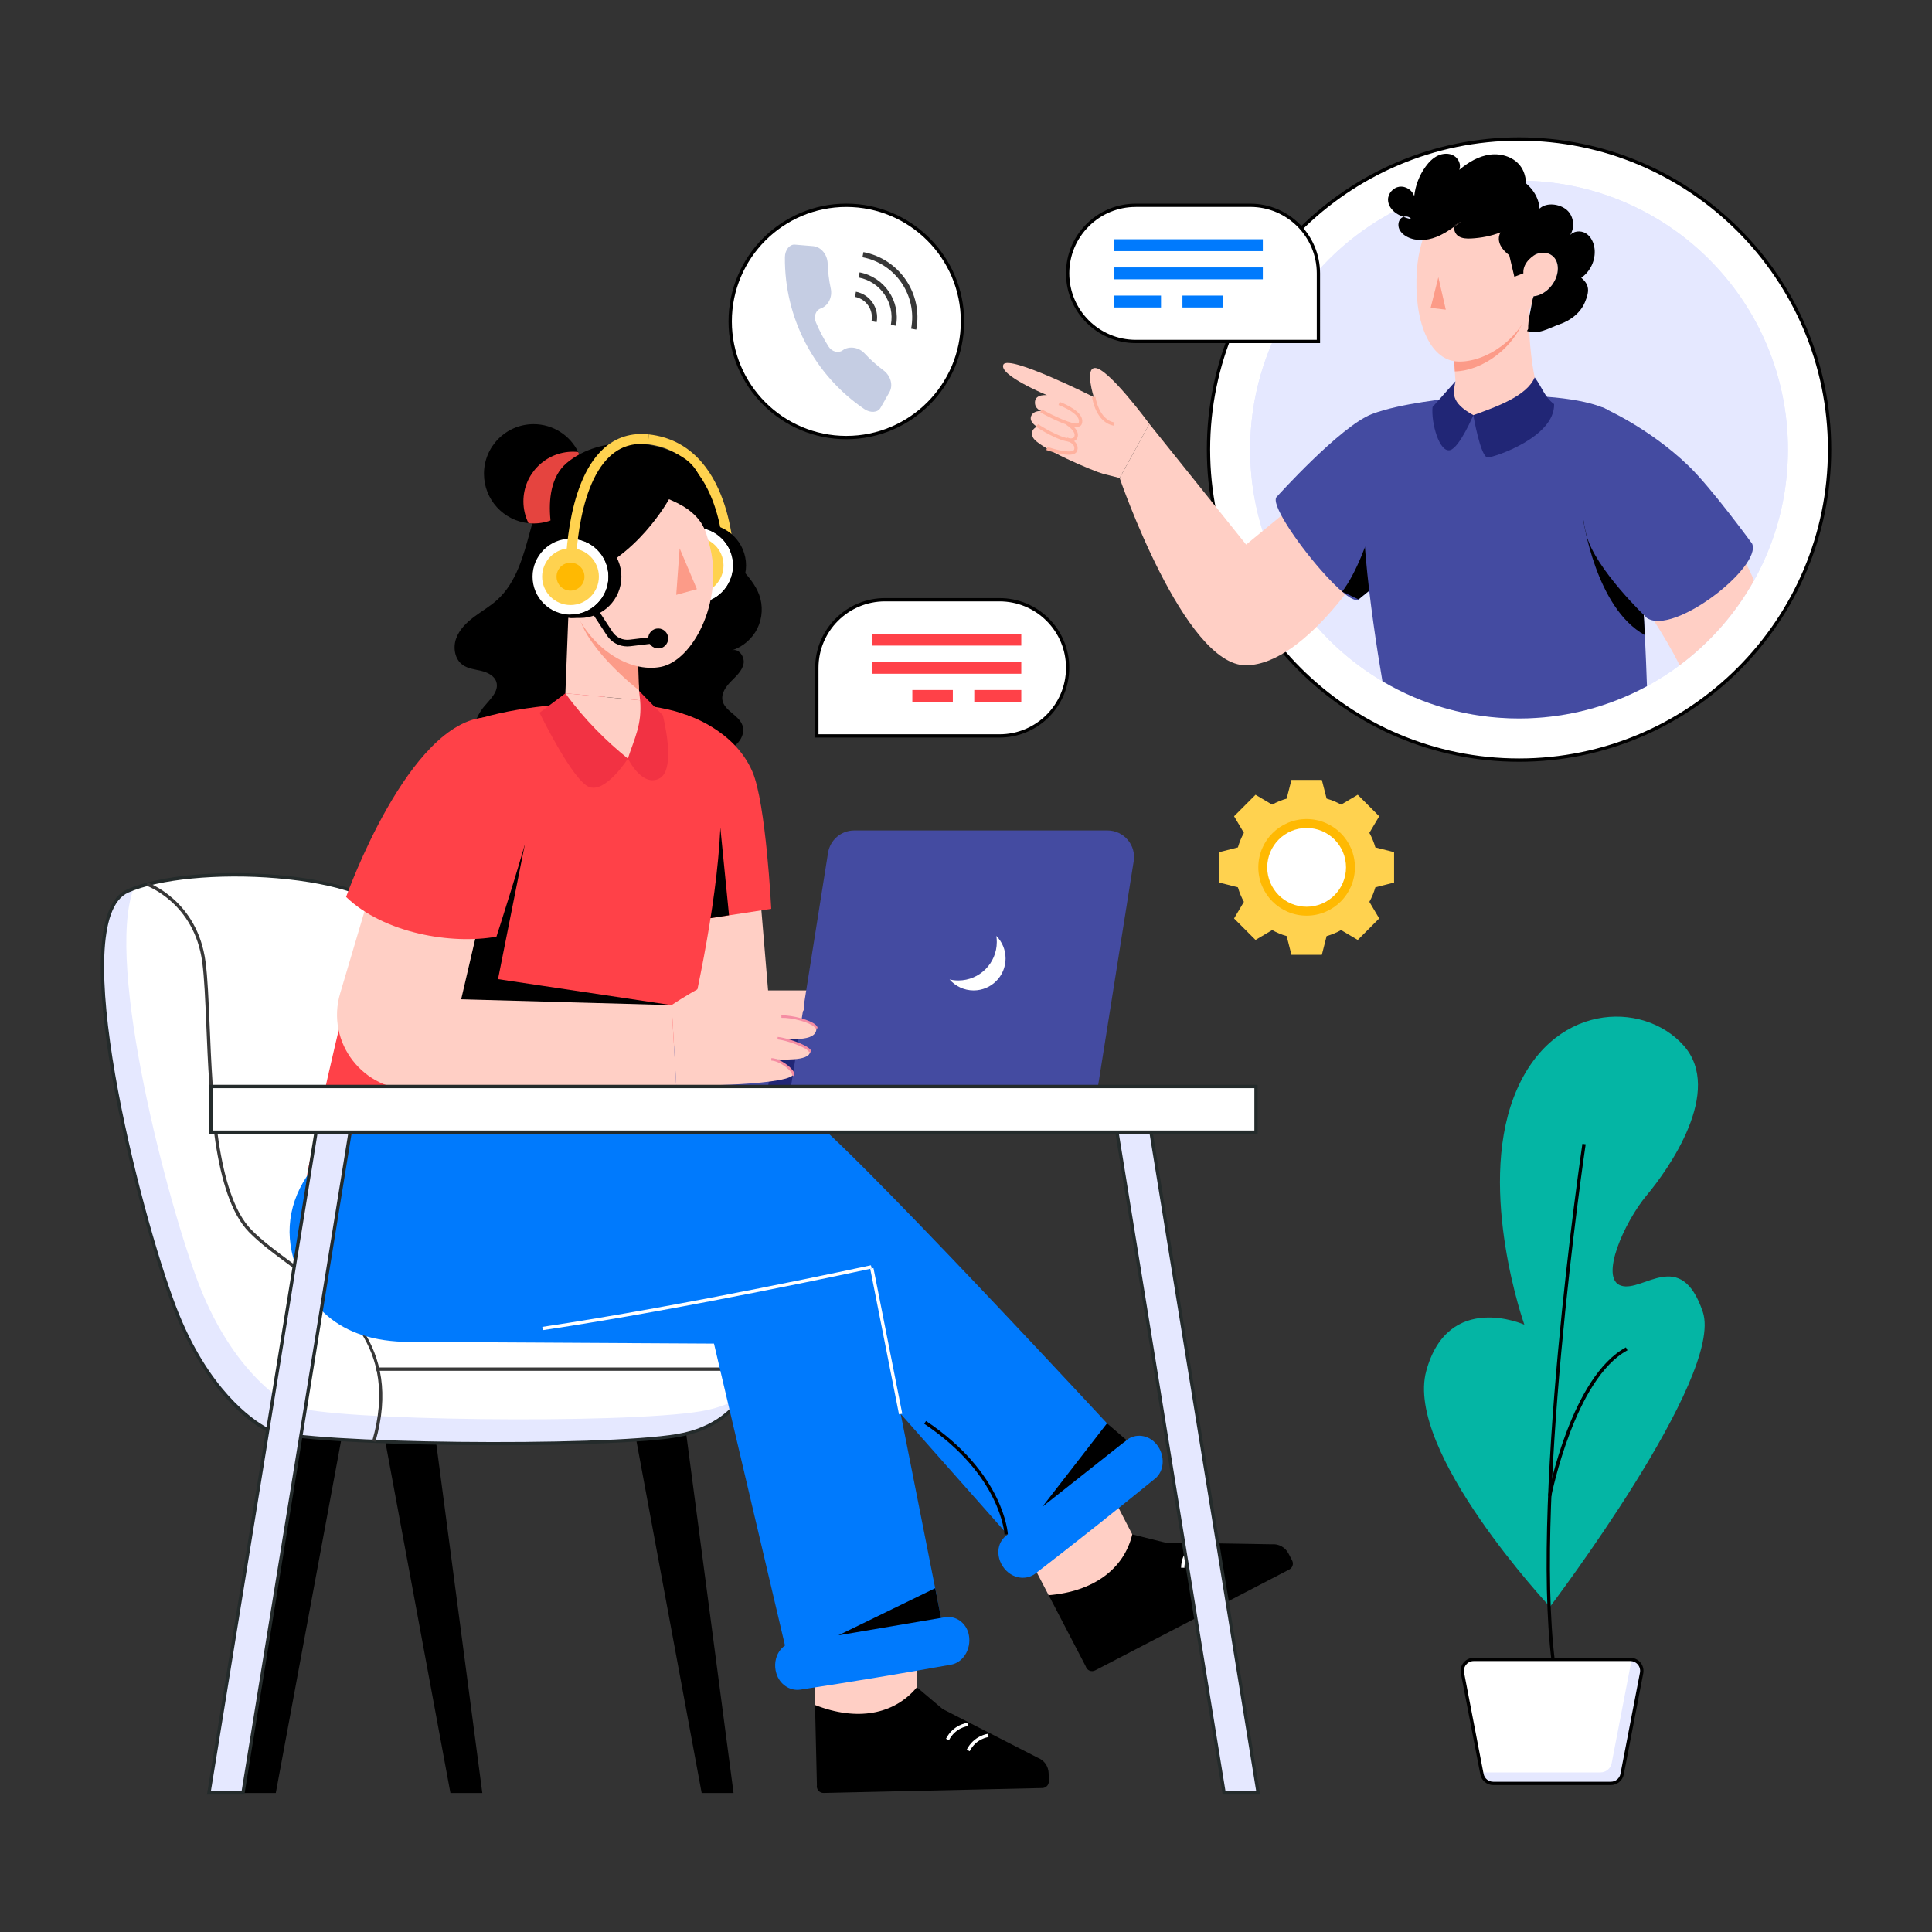
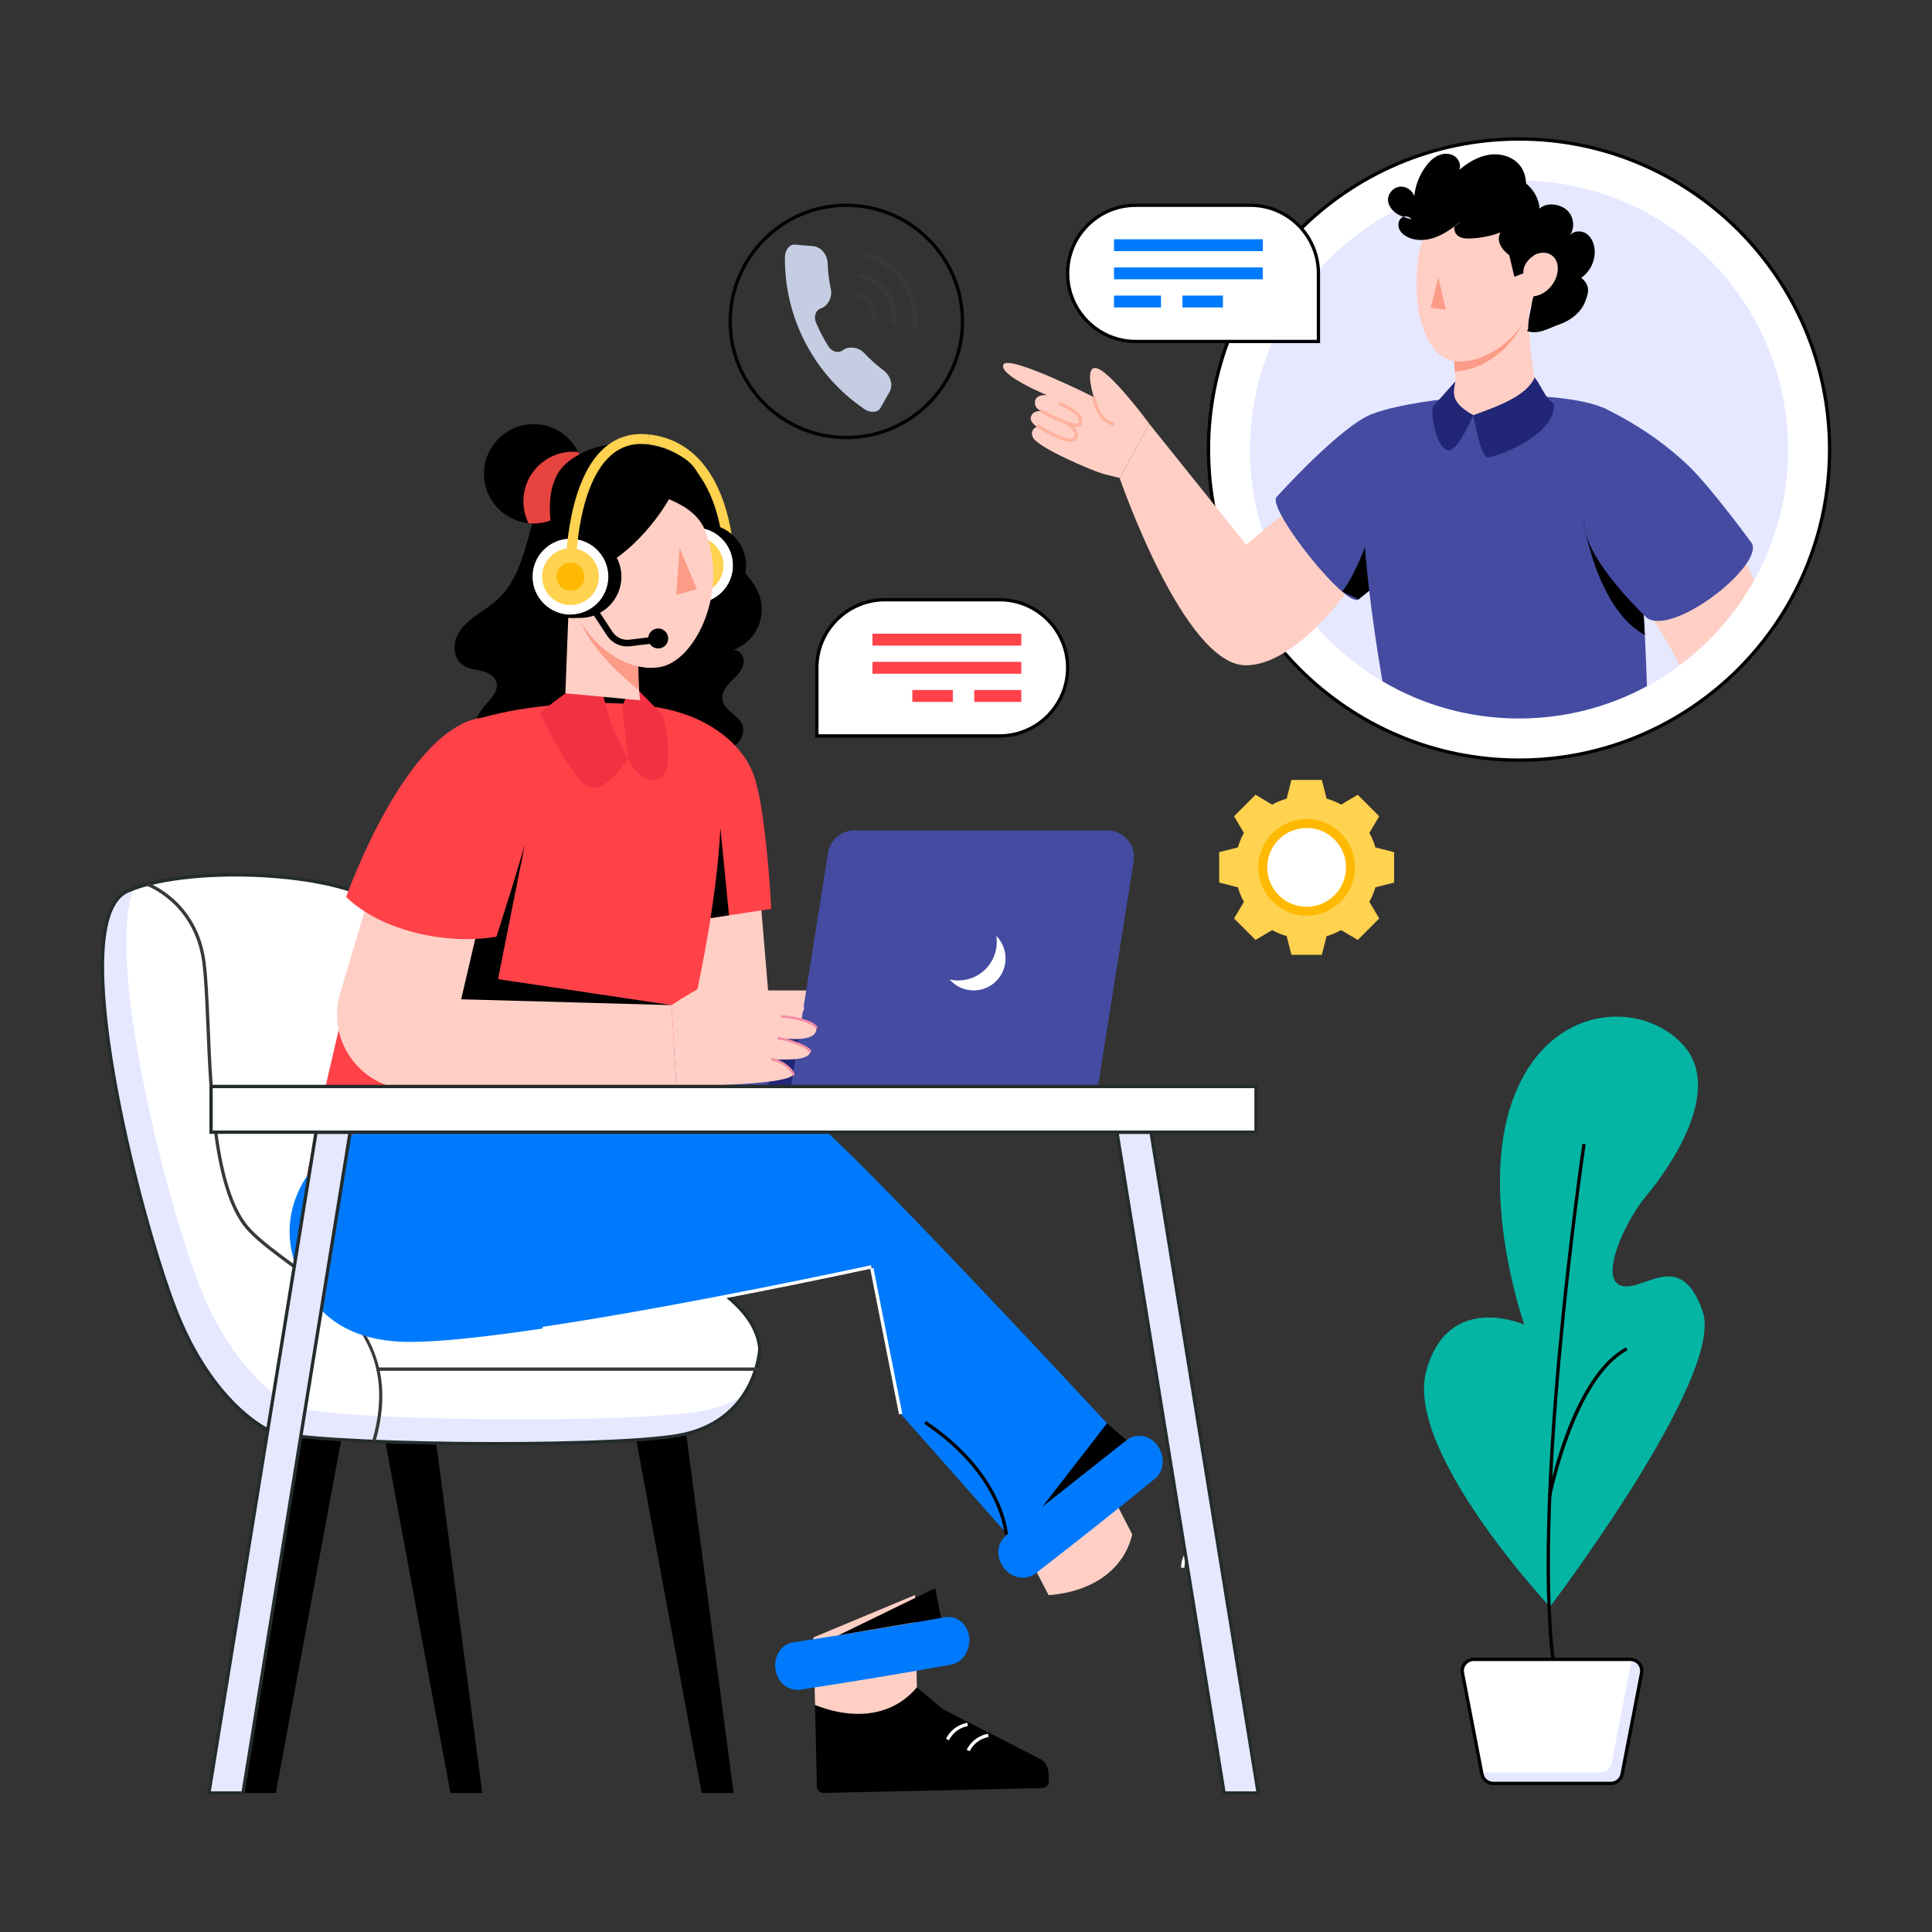
<svg xmlns="http://www.w3.org/2000/svg" version="1.1" id="Layer_1" x="0px" y="0px" viewBox="0 0 512 512" style="enable-background:new 0 0 512 512;" xml:space="preserve">
  <rect x="0" y="0" width="512" height="512" fill="#333333" stroke="none" />
  <style type="text/css">
	.st0{fill:#FFD24F;}
	.st1{fill:#242B2B;}
	.st2{opacity:0.15;}
	.st3{fill:#FFFFFF;}
	.st4{fill:#FF4148;}
	.st5{fill:#FFCFC5;}
	.st6{fill:#444BA1;}
	.st7{fill:#014EB1;}
	.st8{fill:#007AFD;}
	.st9{fill:#F58DA3;}
	.st10{fill:#FC9B88;}
	.st11{fill:#F23243;}
	.st12{fill:#0068B5;}
	.st13{fill:#E5E8FF;}
	.st14{fill:#04B5A4;}
	.st15{fill:#00887D;}
	.st16{fill:#161C1C;}
	.st17{fill:#FAC8D7;}
	.st18{fill:#FFEEE3;}
	.st19{fill:#FFB29F;}
	.st20{fill:#C5CDE3;}
	.st21{fill:#F2F5F7;}
	.st22{fill:#FFB902;}
	.st23{fill:none;}
	.st24{fill:#00C472;}
	.st25{fill:#FEE9D2;}
	.st26{fill:#FF6B6A;}
	.st27{fill:#D0E1EA;}
	.st28{fill:#181919;}
	.st29{fill:#212676;}
	.st30{fill:#E5443F;}
	.st31{fill:#FFDAC7;}
	.st32{opacity:0.1;}
	.st33{fill:#F5F6FC;}
	.st34{fill:#535556;}
	.st35{opacity:0.05;}
	.st36{fill:#FFB800;}
	.st37{fill:#FD7D09;}
	.st38{fill:none;stroke:#FFB29F;stroke-width:0.75;stroke-miterlimit:10;}
	.st39{opacity:0.6;}
	.st40{fill:#383838;}
	.st41{opacity:0.3;}
	.st42{fill:#232323;}
	.st43{fill:#2753E5;}
	.st44{fill:none;stroke:#FFFFFF;stroke-miterlimit:10;}
	.st45{fill:#00448E;}
	.st46{opacity:0.8;}
	.st47{opacity:0.2;}
	.st48{opacity:0.4;}
</style>
  <g>
    <g>
      <g>
        <g>
          <g>
            <g>
              <g>
                <g>
                  <g>
                    <polygon class="st5" points="266.49,281.92 183.25,284.96 177.07,234.77 201.35,236.18 203.55,262.47 264.47,262.47                     " />
                  </g>
                  <g>
                    <g>
                      <path d="M200.73,166.51c-1.35,2.75-3.85,4.91-6.76,5.84c1.81-0.62,3.47,1.73,3.07,3.61c-0.4,1.87-1.96,3.23-3.3,4.6            c-1.35,1.36-2.63,3.15-2.28,5.03c0.54,2.81,4.31,3.89,5.28,6.59c0.77,2.12-0.55,4.54-2.45,5.76            c-1.9,1.21-4.22,1.51-6.46,1.76c-5.35,0.6-10.87,1.11-16.03-0.41c-6.77-1.99-12.27-7.46-14.92-14            c-2.64-6.54-2.56-14.03-0.41-20.75c1.49-4.69,3.94-9.02,5.43-13.71c1.49-4.69,1.94-10.06-0.49-14.33            c-1.37-2.42-3.67-4.68-3.34-7.44c0.26-2.17,2.11-3.76,3.93-4.96c4.27-2.83,9.35-4.11,14.4-4.94l2.49,0.91            c6.01,2.8,10.05,8.7,11.33,15.2c0.58,2.9,0.54,5.93,1.61,8.69c1.99,5.17,7.43,8.43,9.35,13.63            C202.24,160.46,202.07,163.76,200.73,166.51z" />
                    </g>
                    <g>
                      <path d="M149.99,123.01c-5.45,4.11-7.7,11.12-9.49,17.71c-1.79,6.59-3.66,13.62-8.7,18.22c-1.88,1.72-4.11,2.99-6.15,4.52            c-2.04,1.53-3.95,3.4-4.79,5.81c-0.84,2.4-0.34,5.42,1.72,6.92c1.41,1.02,3.24,1.19,4.93,1.59            c1.69,0.4,3.51,1.28,4.03,2.94c0.76,2.44-1.62,4.57-3.26,6.53c-2.39,2.85-3.52,6.82-2.59,10.41c0.94,3.6,4.1,6.62,7.79,7            c3.7,0.38,7.59-2.18,8.33-5.82c0.29-1.41,0.16-2.97,0.95-4.17c1.42-2.16,4.82-1.73,6.92-0.22c2.1,1.51,3.6,3.78,5.85,5.04            c2.4,1.34,5.51,1.31,7.88-0.08c2.37-1.39,3.92-4.09,3.92-6.84c0-2.07-0.81-4.05-1.15-6.09c-0.34-2.04-0.09-4.43,1.53-5.72            c1.84-1.46,4.72-0.94,6.55-2.43c1.66-1.34,1.82-3.86,1.21-5.91c-0.61-2.04-1.82-3.86-2.49-5.89            c-1.38-4.19-0.28-8.82,1.59-12.82s4.49-7.6,6.39-11.59c1.89-3.98,3.04-8.6,1.72-12.81c-1.69-5.41-7.16-8.95-12.73-10            C164.39,118.27,155.58,122.03,149.99,123.01" />
                    </g>
                    <g>
                      <g>
                        <polygon points="73.09,475.16 91.55,375.55 77.77,375.55 64.64,475.16            " />
                      </g>
                      <g>
                        <polygon points="194.4,475.16 181.27,375.55 167.49,375.55 185.95,475.16            " />
                      </g>
                      <g>
                        <polygon points="127.82,475.16 114.69,375.55 100.91,375.55 119.37,475.16            " />
                      </g>
                      <g>
                        <g>
                          <path class="st3" d="M201.35,357.44c0,0-0.71,19.44-21.82,23.01c-20.76,3.5-98.85,2.51-107.73-1.24              c0.4,0.62-15.35-6.2-25.5-32.66c-9.22-24.03-29.63-102.83-12.48-110.42c17.42-7.71,64.66-4.87,69.94,7.01              s13.29,74.47,13.29,74.47S199.21,330.15,201.35,357.44z" />
                        </g>
                        <g>
                          <path class="st13" d="M197.19,369.59c-3.08,4.69-8.42,9.31-17.66,10.86c-20.76,3.5-98.85,2.5-107.73-1.24              c0.4,0.62-15.35-6.21-25.49-32.66c-9.22-24.03-29.63-102.83-12.49-110.43c0.51-0.22,1.04-0.44,1.58-0.65              c-7.58,20.35,9.11,83.54,17.2,104.62c10.15,26.45,25.89,33.28,25.49,32.66c8.88,3.74,86.97,4.73,107.73,1.24              C190.57,373.2,194.29,371.59,197.19,369.59z" />
                        </g>
                        <g>
                          <path class="st1" d="M131.87,383.01c-26.59,0-54.45-1.2-60.05-3.32l-0.1,0c-1.62-0.14-16.21-7.92-25.82-32.97              C37,323.54,15.79,243.63,33.64,235.73c17.91-7.92,65.21-4.72,70.52,7.23c5.11,11.48,12.58,68.84,13.28,74.26              c6.46,1.01,82.25,13.45,84.35,40.18l0,0.02l0,0.03c-0.01,0.2-0.97,19.84-22.19,23.42              C170.96,382.34,151.77,383.01,131.87,383.01z M70.68,378.27l1.29,0.54c8.88,3.75,87.24,4.63,107.49,1.21              c20.18-3.41,21.41-21.8,21.46-22.57c-2.15-26.62-83.11-39.28-83.93-39.4l-0.33-0.05l-0.04-0.33              c-0.08-0.63-8.05-62.66-13.25-74.34c-2.3-5.17-13.82-9.22-30.06-10.59c-15.44-1.3-31.24,0.23-39.31,3.8              c-16.52,7.31,2.98,84.49,12.71,109.86C55.11,368.29,67.01,376.26,70.68,378.27z" />
                        </g>
                        <g>
                          <path class="st40" d="M99.49,382.1l-0.84-0.24c7.23-25.05-8.24-36.48-21.89-46.56c-4.05-2.99-7.87-5.81-10.79-8.8              c-9.42-9.65-10.5-35.68-11.29-54.68c-0.28-6.79-0.53-12.65-1.08-16.82c-2.08-15.69-14.63-20.22-14.76-20.27l0.29-0.83              c0.13,0.05,13.19,4.74,15.34,20.98c0.56,4.21,0.8,10.09,1.09,16.89c0.78,18.86,1.86,44.7,11.04,54.11              c2.87,2.94,6.67,5.74,10.68,8.71C90.47,344.33,106.88,356.46,99.49,382.1z" />
                        </g>
                        <g>
                          <rect x="99.76" y="362.4" class="st40" width="101.25" height="0.88" />
                        </g>
                      </g>
                      <g>
                        <path class="st4" d="M204.39,240.86l-11.19,1.71l-10.59,1.62l-9.81,1.5l2.54-43.34l6.29-12.98             c0,0,12.86,3.73,17.77,15.13C202.99,212.81,204.39,240.86,204.39,240.86z" />
                      </g>
                      <g>
                        <polygon points="193.2,242.56 182.62,244.19 190.91,219.48            " />
                      </g>
                      <g>
                        <g>
                          <path d="M274.98,465.8l-25.16-12.88l-6.84-5.78l-26.99,4.69l0.5,21.23c-0.2,1.11,0.66,2.11,1.77,2.09l57.97-1.3              c0.97-0.02,1.75-0.83,1.72-1.8l-0.05-2.1C277.86,468.09,276.72,466.46,274.98,465.8z" />
                        </g>
                        <g>
                          <path class="st5" d="M242.98,447.15l-0.48-24.46l-26.92,11.24l0.42,17.91C227.09,456.22,236.98,454.4,242.98,447.15z" />
                        </g>
                        <g>
                          <path class="st3" d="M251.48,461.19l-0.78-0.4c1.9-3.75,5.52-4.2,5.67-4.22l0.1,0.87              C256.34,457.46,253.17,457.87,251.48,461.19z" />
                        </g>
                        <g>
                          <path class="st3" d="M256.97,464.09l-0.78-0.4c1.9-3.75,5.52-4.2,5.67-4.22l0.1,0.87              C261.83,460.36,258.65,460.77,256.97,464.09z" />
                        </g>
                      </g>
                      <g>
-                         <path class="st8" d="M231.06,336.12l19.43,98.2c0,5.62-41.04,13.41-41.04,7.79l-20.24-86.04l-80.64-0.45l73.7-29.69             l43.17-3.86L231.06,336.12z" />
-                       </g>
+                         </g>
                      <g>
                        <path class="st8" d="M256.77,433.36c0.35,1.9-0.09,3.8-1.03,5.24c-0.86,1.32-2.17,2.28-3.68,2.55             c-13.31,2.39-26.63,4.6-39.94,6.62c-2.75,0.42-5.51-1.34-6.39-4.36c-0.62-2.09-0.25-4.2,0.76-5.74             c0.84-1.28,2.13-2.19,3.66-2.42c13.41-2.04,26.82-4.26,40.23-6.66C253.27,428.06,256.18,430.09,256.77,433.36z" />
                      </g>
                      <g>
                        <g>
-                           <path d="M337.01,409.25l-28.26-0.46l-8.69-2.16l-22.15,16.11l9.81,18.84c0.31,1.09,1.52,1.61,2.51,1.09l51.45-26.74              c0.86-0.45,1.2-1.51,0.75-2.38l-0.97-1.87C340.6,410.04,338.86,409.08,337.01,409.25z" />
-                         </g>
+                           </g>
                        <g>
                          <path class="st5" d="M300.06,406.63l-11.22-21.74l-19.21,21.96l8.27,15.89C289.79,421.78,297.87,415.79,300.06,406.63z" />
                        </g>
                        <g>
                          <path class="st3" d="M313.88,415.48l-0.88-0.01c0.05-4.21,3.1-6.21,3.23-6.29l0.47,0.74              C316.59,409.99,313.93,411.76,313.88,415.48z" />
                        </g>
                        <g>
                          <path class="st3" d="M320.08,415.66l-0.88-0.01c0.05-4.21,3.1-6.21,3.23-6.29l0.47,0.74              C322.8,410.17,320.13,411.94,320.08,415.66z" />
                        </g>
                      </g>
                      <g>
                        <g>
                          <path class="st4" d="M187.71,193.86c-5.48-10.79-51.46-9.02-66.86-0.99C102.17,202.6,81.34,311.5,81.34,311.5              c33.3,5.37,64.63-3.95,95.32-15.71C176.66,295.78,199.37,216.82,187.71,193.86z" />
                        </g>
                        <g>
                          <path d="M139.07,223.88l-7.09,35.6l46,6.89c0,0-63.68,6.84-63.68,6.57s3.02-23.26,3.02-23.26L139.07,223.88z" />
                        </g>
                        <g>
                          <path class="st8" d="M108.57,355.62c-19.13,0-28.24-10.15-31.24-23.87c-4.08-18.7,13.48-36.5,39.99-37.9              c26.52-1.4,89.34-2.11,95.13,0.61c8.11,3.81,87.33,89.66,87.33,89.66c5.51,6.14-25.36,30.86-30.86,24.72l-30.23-34.14              l-7.79-38.97C230.91,335.74,139.63,355.62,108.57,355.62z" />
                        </g>
                        <g>
                          <path class="st3" d="M143.85,352.51l-0.13-0.87c37.92-5.65,86.61-16.23,87.09-16.33l0.19,0.86              C230.52,336.27,181.8,346.86,143.85,352.51z" />
                        </g>
                        <g>
                          <rect x="234.44" y="335.74" transform="matrix(0.981 -0.194 0.194 0.981 -64.507 52.337)" class="st3" width="0.88" height="39.35" />
                        </g>
                      </g>
                      <g>
                        <path class="st8" d="M306.47,382.73c1.23,1.49,1.77,3.37,1.64,5.09c-0.12,1.57-0.79,3.04-1.98,4.01             c-10.48,8.55-21.05,16.94-31.71,25.16c-2.2,1.7-5.47,1.5-7.71-0.71c-1.55-1.53-2.25-3.55-2.12-5.39             c0.11-1.53,0.8-2.95,2.02-3.89c10.74-8.28,21.39-16.73,31.94-25.34C300.84,379.8,304.36,380.17,306.47,382.73z" />
                      </g>
                      <g>
                        <path class="st6" d="M205.59,274.99l32.26-2.52l-5.37,15.46v0.01h-58.02c-2.9,0-5.24-2.35-5.24-5.24             c0-1.37,0.53-2.62,1.38-3.55c0.87-0.94,2.07-1.56,3.44-1.67" />
                      </g>
                      <g>
                        <polygon class="st29" points="237.85,272.46 232.48,287.92 203.54,287.92 205.59,274.99            " />
                      </g>
                      <g>
                        <path class="st6" d="M290.97,287.92h-81.35l9.82-61.91c0.54-3.42,3.49-5.93,6.95-5.93h67.1c4.33,0,7.63,3.87,6.95,8.14             L290.97,287.92z" />
                      </g>
                      <g>
                        <path class="st3" d="M266.49,254c0,4.68-3.79,8.47-8.47,8.47c-2.55,0-4.83-1.13-6.37-2.91c0.74,0.18,1.52,0.27,2.32,0.27             c5.62,0,10.19-4.56,10.19-10.19c0-0.54-0.04-1.09-0.12-1.61C265.55,249.57,266.49,251.68,266.49,254z" />
                      </g>
                      <g>
                        <path class="st5" d="M126.69,245.6l-4.47,19.22l55.77,1.55l1.24,21.42l-69.27,0.96c-13.6,0.52-23.69-12.47-19.81-25.51             l8.03-27.05L126.69,245.6z" />
                      </g>
                      <g>
                        <path class="st4" d="M128.95,190.09c-20.73,0.93-37.23,47.61-37.23,47.61c10,9.65,28,12.67,39.84,10.53             c0,0,6.87-21.05,10.75-36.02C145.69,199.18,134.52,189.83,128.95,190.09z" />
                      </g>
                      <g>
                        <polygon points="293.37,377.2 276.23,399.31 298.55,381.66            " />
                      </g>
                      <g>
                        <polygon points="247.83,420.89 222.19,433.37 249.39,428.76            " />
                      </g>
                      <g>
                        <g>
                          <path class="st5" d="M212.97,266.44c0.9,2.67-3.15,2.5-5.89,2.97c3.34-0.12,9.23,1.67,9.27,3.11              c0.12,3.84-7.94,2.71-10.27,2.6c2.27,0.17,8.88,2.42,8.6,3.73c-0.51,2.42-7.26,1.9-10.26,1.88              c2.63,0.09,6.48,3.4,5.67,4.23c-2.77,2.85-30.86,2.82-30.86,2.82l-1.24-21.42c0,0,14.87-10.14,19.22-7.98              c4.35,2.16-5.31,7.61-5.31,7.61S211.78,262.92,212.97,266.44z" />
                        </g>
                        <g>
                          <path class="st9" d="M210.32,285.2l-0.47-0.46c0.03-0.03,0.02-0.14-0.03-0.26c-0.47-1.17-3.38-3.34-5.42-3.41l0.02-0.66              c2.33,0.08,5.45,2.44,6,3.83C210.64,284.76,210.45,285.06,210.32,285.2z" />
                        </g>
                        <g>
                          <path class="st9" d="M215,278.92l-0.64-0.14c0.01-0.03-0.01-0.1-0.09-0.2c-0.88-1.17-6.22-2.98-8.22-3.13l0.05-0.66              c2.05,0.16,7.61,1.95,8.7,3.4C214.98,278.44,215.05,278.68,215,278.92z" />
                        </g>
                        <g>
                          <path class="st9" d="M216.02,272.53c0-0.11-0.1-0.27-0.27-0.43c-1.28-1.2-5.89-2.46-8.66-2.36l-0.02-0.66              c2.97-0.08,7.73,1.23,9.13,2.54c0.31,0.29,0.47,0.59,0.48,0.89L216.02,272.53z" />
                        </g>
                      </g>
                      <g>
                        <g>
                          <g>
                            <polygon class="st13" points="333.43,475.16 324.4,475.16 296.01,300.04 305.04,300.04              " />
                          </g>
                          <g>
                            <path class="st1" d="M333.94,475.59h-9.92l-0.06-0.37L295.49,299.6h9.92l0.06,0.37L333.94,475.59z M324.77,474.72h8.14               l-28.25-174.24h-8.14L324.77,474.72z" />
                          </g>
                        </g>
                        <g>
                          <g>
                            <polygon class="st13" points="55.37,475.16 64.4,475.16 92.79,300.04 83.76,300.04              " />
                          </g>
                          <g>
                            <path class="st1" d="M64.77,475.59h-9.92l0.08-0.51L83.38,299.6h9.92l-0.08,0.51L64.77,475.59z M55.88,474.72h8.14               l28.25-174.24h-8.14L55.88,474.72z" />
                          </g>
                        </g>
                      </g>
                    </g>
                    <g>
                      <path d="M154.56,125.57c0,7.26-5.89,13.15-13.15,13.15c-0.46,0-0.91-0.03-1.35-0.07c-6.63-0.68-11.8-6.28-11.8-13.09            c0-7.26,5.89-13.15,13.15-13.15c5.19,0,9.67,3.01,11.81,7.36C154.08,121.53,154.56,123.5,154.56,125.57z" />
                    </g>
                    <g>
                      <path class="st30" d="M154.56,125.57c0,7.26-5.89,13.15-13.15,13.15c-0.46,0-0.91-0.03-1.35-0.07            c-0.86-1.74-1.35-3.72-1.35-5.79c0-7.27,5.89-13.15,13.15-13.15c0.46,0,0.91,0.03,1.35,0.07            C154.08,121.53,154.56,123.5,154.56,125.57z" />
                    </g>
                    <g>
                      <path class="st11" d="M174.78,206.28c-4.6,2.49-8.37-5.25-8.37-5.25l-1.5-13.92l1.73-4h2.74l6.26,6.42            C175.64,189.53,179.38,203.79,174.78,206.28z" />
                    </g>
                    <g>
                      <path class="st11" d="M166.41,201.03c0,0-5.87,9.19-10.27,7.53c-4.4-1.66-13.16-19.68-13.16-19.68l6.86-5.15l9.65-0.62            l2.52,8.96L166.41,201.03z" />
                    </g>
                    <g>
-                       <path class="st5" d="M149.83,183.73c5.05,6.99,10.97,12.78,16.56,17.3c1.78-5.46,3.78-9.03,3.25-15.44L149.83,183.73z" />
-                     </g>
+                       </g>
                    <g>
                      <polygon class="st5" points="169.64,185.59 149.83,183.73 150.89,156.04 152.51,158.76 153.05,159.66 153.29,160.07             153.59,160.22 168.91,167.9 168.91,168.11 169.1,180.35 169.1,180.48           " />
                    </g>
                    <g>
                      <path class="st10" d="M169.36,182.95c0,0-13.33-10.23-15.95-19.62c-0.17-0.61-0.29-1.16-0.36-1.66            c-0.03-0.16-0.05-0.31-0.07-0.46l0.61,1.02l0.18,0.3l15.15,7.59L169.36,182.95z" />
                    </g>
                    <g>
                      <g>
                        <path class="st0" d="M191.89,148.26c0-0.28-0.3-28.28-20.21-30.52l0.29-2.61c22.24,2.5,22.54,32.82,22.55,33.12             L191.89,148.26z" />
                      </g>
                      <g>
                        <circle class="st3" cx="184.22" cy="149.84" r="10.5" />
                        <path d="M184.22,160.78c-6.03,0-10.94-4.91-10.94-10.94c0-6.03,4.91-10.94,10.94-10.94c6.03,0,10.94,4.91,10.94,10.94             C195.16,155.87,190.25,160.78,184.22,160.78z M184.22,139.78c-5.55,0-10.06,4.52-10.06,10.06s4.51,10.06,10.06,10.06             s10.06-4.52,10.06-10.06S189.77,139.78,184.22,139.78z" />
                      </g>
                      <g>
                        <g>
                          <path d="M186.77,160.34c5.8,0,10.5-4.7,10.5-10.5c0-5.8-4.7-10.5-10.5-10.5h-2.55c5.8,0,10.5,4.7,10.5,10.5              c0,5.8-4.7,10.5-10.5,10.5H186.77z" />
                        </g>
                        <g>
                          <path d="M186.77,160.78h-2.55v-0.88c5.55,0,10.06-4.52,10.06-10.06s-4.52-10.06-10.06-10.06v-0.88h2.55              c6.03,0,10.94,4.91,10.94,10.94C197.71,155.87,192.81,160.78,186.77,160.78z M189.1,140.05              c3.59,1.8,6.07,5.51,6.07,9.79c0,4.28-2.47,8-6.07,9.79c4.43-1.05,7.74-5.04,7.74-9.79              C196.84,145.09,193.53,141.1,189.1,140.05z" />
                        </g>
                      </g>
                      <g>
                        <circle class="st0" cx="184.22" cy="149.84" r="7.52" />
                      </g>
                      <g>
                        <circle class="st22" cx="184.22" cy="149.84" r="3.7" />
                      </g>
                    </g>
                    <g>
                      <path class="st5" d="M175.18,176.72c-8.46,1.69-19.07-5.02-23.53-16.44c-1.91,0.14-4.8-0.65-6.57-2.38            c-2.8-2.74-3.42-6.67-1.36-8.74c1.16-1.19,2.89-2.05,4.74-1.59c-0.44-11.41,5.86-20.73,13.84-22.52            c5.96-1.34,14.98,0.26,19.64,6.37c2.87,3.76,5.14,8.58,6.35,14.06C191.53,159.84,183.54,175.04,175.18,176.72z" />
                    </g>
                    <g>
                      <polygon class="st10" points="180.11,145.3 184.69,156.13 179.21,157.64           " />
                    </g>
                    <g>
                      <path d="M147.96,147.44c2.63,2.07,4.75,2.7,5.71,5.38c14.92-4.57,23.62-20.52,23.62-20.52c2.48,1.09,7.22,3.09,9.42,7.88            c0,0,2.42-12.85-4.77-18.29c-7.19-5.44-22.8-6.78-31.76,0.81C141.66,129.92,147.96,147.44,147.96,147.44z" />
                    </g>
                  </g>
                </g>
                <g>
                  <rect x="55.94" y="287.93" class="st3" width="276.92" height="12.11" />
                </g>
                <g>
                  <path class="st1" d="M333.29,300.48H55.5v-12.99h277.79V300.48z M56.38,299.6h276.04v-11.23H56.38V299.6z" />
                </g>
              </g>
              <g>
                <g>
                  <path d="M166.24,171.31c-2.18,0-4.2-1.08-5.42-2.94l-6.29-9.61l1.47-0.96l6.29,9.61c1,1.52,2.74,2.33,4.54,2.11l7.49-0.91          l0.21,1.74l-7.49,0.91C166.77,171.29,166.5,171.31,166.24,171.31z" />
                </g>
                <g>
                  <circle class="st3" cx="151.19" cy="152.82" r="10.5" />
                  <path d="M151.19,163.76c-6.03,0-10.94-4.91-10.94-10.94c0-6.03,4.91-10.94,10.94-10.94c6.03,0,10.94,4.91,10.94,10.94          C162.13,158.86,157.22,163.76,151.19,163.76z M151.19,142.76c-5.55,0-10.06,4.52-10.06,10.06s4.51,10.06,10.06,10.06          c5.55,0,10.06-4.51,10.06-10.06S156.74,142.76,151.19,142.76z" />
                </g>
                <g>
                  <g>
                    <path d="M153.74,163.32c5.8,0,10.5-4.7,10.5-10.5s-4.7-10.5-10.5-10.5h-2.55c5.8,0,10.5,4.7,10.5,10.5s-4.7,10.5-10.5,10.5           H153.74z" />
                  </g>
                  <g>
                    <path d="M153.74,163.76h-2.55v-0.88c5.55,0,10.06-4.51,10.06-10.06s-4.52-10.06-10.06-10.06v-0.88h2.55           c6.03,0,10.94,4.91,10.94,10.94C164.68,158.86,159.77,163.76,153.74,163.76z M156.06,143.03c3.59,1.8,6.07,5.51,6.07,9.79           c0,4.28-2.47,8-6.07,9.79c4.43-1.05,7.74-5.04,7.74-9.79C163.8,148.07,160.49,144.08,156.06,143.03z" />
                  </g>
                </g>
                <g>
                  <circle class="st0" cx="151.19" cy="152.82" r="7.52" />
                </g>
              </g>
              <g>
                <path class="st0" d="M149.87,152.85c-0.02-1-0.32-24.5,10.07-33.95c3.32-3.02,7.37-4.29,12.03-3.76l-0.29,2.61         c-3.92-0.44-7.19,0.57-9.96,3.09c-9.51,8.65-9.22,31.73-9.21,31.96L149.87,152.85z" />
              </g>
              <g>
                <circle class="st22" cx="151.19" cy="152.82" r="3.7" />
              </g>
              <g>
                <circle cx="174.43" cy="169.2" r="2.65" />
              </g>
            </g>
            <g>
              <g>
                <g>
                  <circle class="st3" cx="402.56" cy="119.14" r="82.3" />
                  <path d="M402.56,201.88c-45.62,0-82.74-37.12-82.74-82.74s37.12-82.74,82.74-82.74s82.74,37.12,82.74,82.74          S448.18,201.88,402.56,201.88z M402.56,37.28c-45.14,0-81.86,36.72-81.86,81.86S357.42,201,402.56,201          s81.86-36.72,81.86-81.86S447.7,37.28,402.56,37.28z" />
                </g>
                <g>
                  <circle class="st13" cx="402.56" cy="119.14" r="71.26" />
                </g>
                <g>
                  <path class="st13" d="M473.82,119.14c0,12.58-3.26,24.39-8.97,34.64c-4.92,8.83-11.67,16.51-19.74,22.52          c-2.73,2.04-5.63,3.89-8.65,5.54c-10.08,5.46-21.63,8.56-33.91,8.56c-13.22,0-25.59-3.59-36.19-9.87          c-4.27-2.51-8.25-5.47-11.88-8.8c-5.6-5.13-10.38-11.14-14.13-17.82c-1.08-1.91-2.06-3.88-2.95-5.9          c-0.57-1.26-1.1-2.55-1.58-3.86c-2.93-7.78-4.52-16.22-4.52-25.03c0-27.39,15.45-51.17,38.12-63.1          c9.89-5.21,21.17-8.16,33.13-8.16c0.6,0,1.2,0.01,1.8,0.03C442.88,48.86,473.82,80.39,473.82,119.14z" />
                </g>
              </g>
              <g>
                <g>
                  <g>
                    <g>
                      <g>
                        <g>
                          <path class="st5" d="M304.6,112.34c0,0-11.07-15.09-14.5-14.82c-2.64,0.21-0.24,7.7-0.24,7.7s-22.58-11.36-23.95-8.6              c-1.37,2.76,11.55,8.11,11.55,8.11s-3-0.36-3.18,1.7c-0.18,2,1.74,2.52,1.74,2.52s-2.03-0.3-2.73,1.26              c-0.71,1.58,1.51,2.88,1.51,2.88s-1.96,0.7-1.1,2.75c1.18,2.83,16.49,9.18,18.63,9.73c2.14,0.55,4.38,1.1,4.38,1.1              L304.6,112.34z" />
                        </g>
                      </g>
                      <g>
                        <g>
                          <path class="st19" d="M285.36,113.13c-2.68,0-8.91-3.42-9.67-3.85l0.43-0.77c3.02,1.68,8.29,4.16,9.6,3.69              c0.11-0.04,0.12-0.08,0.13-0.11c0.14-0.38,0.12-0.76-0.07-1.17c-0.92-2-5.22-3.57-5.26-3.59l0.3-0.82              c0.19,0.07,4.68,1.71,5.76,4.04c0.29,0.62,0.32,1.24,0.09,1.85c-0.11,0.29-0.33,0.51-0.65,0.62              C285.84,113.1,285.62,113.13,285.36,113.13z" />
                        </g>
                      </g>
                      <g>
                        <g>
                          <path class="st19" d="M283.68,117.07c-2.97,0-8.4-3.5-9.08-3.94l0.48-0.73c1.93,1.26,7.35,4.39,9.19,3.71              c0.25-0.09,0.4-0.25,0.47-0.52c0.34-1.18-1.43-2.55-2.13-2.97l0.45-0.75c0.13,0.08,3.11,1.9,2.52,3.96              c-0.15,0.53-0.5,0.91-1.01,1.1C284.31,117.03,284.01,117.07,283.68,117.07z" />
                        </g>
                      </g>
                      <g>
                        <g>
-                           <path class="st19" d="M283.2,120.51c-2.26,0-5.47-1.1-5.92-1.25l0.29-0.83c1.45,0.51,5.52,1.68,6.81,1.01              c0.2-0.11,0.26-0.23,0.28-0.31c0.1-0.38,0.07-0.72-0.12-1.04c-0.51-0.89-1.95-1.29-1.96-1.29l0.23-0.85              c0.07,0.02,1.8,0.49,2.49,1.7c0.3,0.52,0.37,1.1,0.2,1.71c-0.1,0.37-0.35,0.66-0.72,0.86              C284.38,120.42,283.82,120.51,283.2,120.51z" />
-                         </g>
+                           </g>
                      </g>
                    </g>
                    <g>
                      <path class="st19" d="M295.2,112.82c-4.82-0.84-5.74-7.27-5.78-7.54l0.87-0.12c0.01,0.06,0.88,6.07,5.06,6.8L295.2,112.82            z" />
                    </g>
                  </g>
                </g>
                <g>
                  <g>
                    <g>
                      <path class="st5" d="M343.84,133.14l-13.6,11.18l-25.65-31.98l-7.87,14.34c0,0,17.11,49.84,33.52,49.63            s33.52-29.35,33.52-29.35" />
                    </g>
                    <g>
                      <path class="st6" d="M350.06,151.07c4.42,5.04,8.67,8.8,9.97,7.77l11.81-9.58l22.26-18.05l-9.34-25.65            c0,0-13.59,1.25-21.21,4.18c-8.31,3.19-25.14,21.86-25.14,21.86C336.46,133.14,343.45,143.53,350.06,151.07z" />
                    </g>
                    <g>
                      <path d="M355.68,156.78c7.52-9.79,12.3-33.59,12.3-33.59s4.12,23.62,3.85,26.07l-11.81,9.58L355.68,156.78z" />
                    </g>
                    <g>
                      <path class="st6" d="M436.46,181.84c-10.08,5.46-21.63,8.56-33.91,8.56c-13.22,0-25.59-3.59-36.19-9.87            c-0.74-4.32-1.6-9.64-2.39-15.38c-1.58-11.32-2.95-24.3-2.8-34.56c0.11-8.47,1.25-15.1,4.16-17.4            c1.84-1.45,4.18-2.69,6.89-3.74c0.13-0.05,0.26-0.1,0.39-0.15c0.06-0.03,0.12-0.04,0.19-0.07            c0.02-0.01,0.03-0.01,0.04-0.02c2.29-0.84,4.81-1.56,7.49-2.15c1.44-0.32,2.92-0.6,4.43-0.83            c0.35-0.07,0.71-0.12,1.08-0.18c5.28-0.79,10.87-1.17,16.22-1.17c0.76,0,1.52,0.01,2.29,0.03            c1.92,0.03,3.79,0.12,5.6,0.25c5.95,0.44,11.13,1.38,14.57,2.75c0,0,0.11,0.03,0.32,0.13c0.25,0.1,0.48,0.2,0.71,0.31            c0.06,0.03,0.12,0.06,0.18,0.11c0.02,0.01,0.03,0.02,0.03,0.02c4.08,2.4,6.66,17.25,8.29,34.02            c0.35,3.68,0.67,7.44,0.95,11.19c0.15,2.14,0.3,4.27,0.43,6.36c0.06,0.97,0.11,1.95,0.17,2.9            c0.11,1.81,0.21,3.59,0.3,5.34C436.14,173.25,436.33,177.86,436.46,181.84z" />
                    </g>
                    <g>
                      <path class="st5" d="M398.85,48.97c-0.18,0.62-0.28,1.32-0.3,2.09C398.67,50.38,398.77,49.68,398.85,48.97z" />
                    </g>
                    <g>
                      <path class="st5" d="M406.71,100.01l-4.19,8.74l-12.07,1.27l-6.65,1.53l1.91-10.5l-0.17-2.61l-0.46-6.9l20.37-13.14            c-0.07,0.9-0.13,1.8-0.17,2.68C404.82,91.58,406.71,100.01,406.71,100.01z" />
                    </g>
                    <g>
                      <path class="st10" d="M405.46,78.4c-0.07,0.9-0.13,1.8-0.17,2.68c-0.13,0.02-0.25,0.04-0.38,0.05            c-0.22,0.54-0.38,1.17-0.48,1.86c-2.72,9.3-11.78,15.32-18.89,15.44l-0.46-6.9L405.46,78.4z" />
                    </g>
                    <g>
                      <g>
                        <g>
                          <path class="st29" d="M406.71,100.01c-2.08,4.92-9.91,7.72-16.26,10.01c0,0,1.91,11.25,3.82,11.21              c1.76-0.04,17.8-5.39,17.58-14.14C409.32,105.27,408.66,102.57,406.71,100.01z" />
                        </g>
                      </g>
                      <g>
                        <g>
                          <path class="st29" d="M390.45,110.02c0,0-3.62,8.55-6.13,9.26c-2.85,0.81-5.09-7.19-4.68-11.42l6.07-6.81              C385.18,103.96,384.16,106.55,390.45,110.02z" />
                        </g>
                      </g>
                    </g>
                    <g>
                      <path class="st5" d="M386.28,95.81c7.21,0.32,16.84-5.79,19.67-15.44c0.1-0.69,0.25-1.32,0.48-1.86            c1.7-0.14,3.52-1.19,4.84-2.94c2.08-2.79,2.1-6.32,0.02-7.86c-1.19-0.89-2.77-0.96-4.32-0.3            c-1.16-10.1-6.78-17.81-14.04-18.31c-4.84-0.33-9.39,2.61-12.64,7.52c-0.39,0.59-0.77,1.21-1.12,1.86            c-2.02,3.69-3.36,8.24-3.68,13.21C374.57,84.73,378.7,95.46,386.28,95.81z" />
                    </g>
                    <g>
                      <path d="M420.03,80.07c-1.15,2.79-3.75,4.82-6.59,5.82c-3.05,1.07-5.73,2.9-8.78,1.83l0.32-0.53            c-0.05-2.47,0.68-4.85,0.98-6.83c0.09-0.68,0.25-1.32,0.47-1.85c1.7-0.14,3.52-1.19,4.84-2.94            c2.08-2.79,2.1-6.33,0.02-7.86c-1.19-0.89-2.77-0.96-4.32-0.31c0,0-3.49,1.85-3.26,5.03l-2.39,0.92l-1.36-5.74            c0,0-4.08-2.75-2.32-6.03c-2.46,0.98-5.16,1.48-7.79,1.62c-1.15,0.06-2.38,0.01-3.34-0.61c-0.84-0.55-1.35-1.7-1.02-2.6            c0.58-0.43,1.16-0.86,1.74-1.3c-0.51,0.31-1.02,0.62-1.54,0.92c-0.09,0.12-0.16,0.25-0.2,0.38            c-1.54,1.12-3.14,2.15-4.91,2.83c-2.44,0.95-5.3,1.16-7.63-0.04c-0.92-0.47-1.76-1.19-2.15-2.13            c-0.39-0.96-0.24-2.17,0.54-2.85c0.17-0.15,0.37-0.26,0.59-0.33c0.69,0.26,1.39,0.46,2.09,0.66            c-0.4-0.7-1.33-0.92-2.09-0.66c-0.67-0.25-1.32-0.55-1.91-0.95c-1.2-0.82-2.16-2.12-2.18-3.57            c-0.02-1.68,1.36-3.24,3.02-3.47c1.66-0.22,3.39,0.88,3.93,2.47c0.31-2.81,1.36-5.54,3.03-7.82            c0.86-1.19,1.92-2.27,3.24-2.89c1.33-0.62,2.96-0.71,4.22,0.02c1.27,0.74,2,2.4,1.45,3.75c2.37-2.01,5.17-3.68,8.26-4.05            c3.09-0.37,6.49,0.78,8.18,3.39c0.83,1.28,1.18,2.74,1.26,4.26c3.64,3.1,3.56,6.68,3.56,6.68            c1.81-1.75,5.37-1.29,7.26,0.37c1.89,1.67,2.21,4.82,0.7,6.83c0.93-1.33,2.98-1.5,4.35-0.64c1.36,0.86,2.1,2.49,2.28,4.1            c0.32,2.94-1.1,6-3.53,7.66C421.35,75.55,421.17,77.29,420.03,80.07z" />
                    </g>
                    <g>
                      <path d="M387.21,58.68c-0.58,0.44-1.15,0.88-1.74,1.3c0.05-0.13,0.11-0.26,0.2-0.38            C386.2,59.29,386.71,58.98,387.21,58.68z" />
                    </g>
                    <g>
                      <polygon class="st10" points="381.18,73.47 379.13,81.59 383.15,82.06           " />
                    </g>
                    <g>
                      <path d="M419.56,137.55c0,0,3.28,23.58,16.34,30.75c-0.41-8.17-1-17.23-1.84-25.79L419.56,137.55z" />
                    </g>
                    <g>
                      <path class="st5" d="M464.85,153.78c-4.92,8.83-11.67,16.51-19.74,22.52c-1.89-3.86-4.49-8.19-6.81-11.84            c-1.04-1.64-2.02-3.14-2.87-4.4c-1.62-2.41-2.73-3.97-2.73-3.97l2.3-2.39l19.52-20.36c0,0,3.91,6.99,8.26,16.08            C463.48,150.84,464.16,152.29,464.85,153.78z" />
                    </g>
                    <g>
                      <path class="st6" d="M424.52,107.92c0,0,12.37,5.28,23.07,15.64c6.04,5.84,16.74,20.51,16.74,20.51            c2.66,6.1-20.77,24.47-27.89,19.7c0,0-13.69-12.95-16.03-22C416.25,125.65,424.52,107.92,424.52,107.92z" />
                    </g>
                  </g>
                </g>
              </g>
            </g>
            <g>
              <g>
                <path class="st3" d="M349.4,72.44v18.04h-48.42c-9.96,0-18.04-8.07-18.04-18.04c0-4.98,2.02-9.49,5.28-12.76         c3.27-3.26,7.77-5.28,12.76-5.28h30.37C341.32,54.4,349.4,62.48,349.4,72.44z" />
                <path d="M349.84,90.93h-48.86c-10.19,0-18.48-8.29-18.48-18.48c0-4.94,1.92-9.58,5.41-13.07c3.5-3.49,8.14-5.41,13.07-5.41         h30.37c10.19,0,18.48,8.29,18.48,18.48V90.93z M300.98,54.84c-4.69,0-9.12,1.83-12.45,5.16c-3.32,3.32-5.16,7.75-5.16,12.45         c0,9.71,7.9,17.61,17.61,17.61h47.98V72.44c0-9.71-7.9-17.61-17.61-17.61H300.98z" />
              </g>
              <g>
                <rect x="295.22" y="63.4" class="st8" width="39.44" height="3.15" />
              </g>
              <g>
                <rect x="295.22" y="70.87" class="st8" width="39.44" height="3.15" />
              </g>
              <g>
                <rect x="295.22" y="78.33" class="st8" width="12.46" height="3.15" />
              </g>
              <g>
                <rect x="313.36" y="78.33" class="st8" width="10.73" height="3.15" />
              </g>
            </g>
            <g>
              <g>
                <path class="st3" d="M216.47,176.98v18.04h48.42c9.96,0,18.04-8.07,18.04-18.04c0-4.98-2.02-9.49-5.28-12.76         c-3.27-3.26-7.77-5.28-12.76-5.28h-30.37C224.55,158.94,216.47,167.02,216.47,176.98z" />
                <path d="M264.89,195.46h-48.86v-18.48c0-10.19,8.29-18.48,18.48-18.48h30.37c4.93,0,9.57,1.92,13.07,5.41         c3.49,3.49,5.41,8.13,5.41,13.07C283.37,187.17,275.08,195.46,264.89,195.46z M216.91,194.59h47.98         c9.71,0,17.61-7.9,17.61-17.61c0-4.7-1.83-9.12-5.16-12.45c-3.33-3.32-7.76-5.16-12.45-5.16h-30.37         c-9.71,0-17.61,7.9-17.61,17.61V194.59z" />
              </g>
              <g>
                <rect x="231.21" y="167.94" class="st4" width="39.44" height="3.15" />
              </g>
              <g>
                <rect x="231.21" y="175.4" class="st4" width="39.44" height="3.15" />
              </g>
              <g>
                <rect x="258.19" y="182.86" class="st4" width="12.46" height="3.15" />
              </g>
              <g>
                <rect x="241.78" y="182.86" class="st4" width="10.73" height="3.15" />
              </g>
            </g>
          </g>
          <g>
            <g>
              <path class="st14" d="M410.75,425.82c0,0-38.61-41.24-32.77-62.52s25.99-12.24,25.99-12.24s-12.43-35.03-2.82-60.26        c9.6-25.24,34.27-25.8,45.01-13.75c10.73,12.05-3.95,32.77-9.79,39.74c-5.84,6.97-12.62,22.03-6.78,23.92        c5.84,1.88,15.82-10.27,21.66,6.92C457.08,364.8,410.75,425.82,410.75,425.82z" />
            </g>
            <g>
              <path d="M411.82,444.72c-7.09-42.51,7.38-140.61,7.53-141.6l0.87,0.13c-0.15,0.99-14.6,98.95-7.53,141.33L411.82,444.72z" />
            </g>
            <g>
              <path d="M411.1,396.53l-0.86-0.17c0.25-1.29,6.31-31.56,20.64-39.29l0.42,0.77C417.33,365.37,411.16,396.22,411.1,396.53z" />
            </g>
          </g>
          <g>
            <path class="st3" d="M435.03,443.38l-5.16,26.78c-0.27,1.43-1.52,2.46-2.98,2.46h-31.18c-1.45,0-2.71-1.03-2.98-2.46       l-5.16-26.78c-0.36-1.88,1.08-3.61,2.98-3.61h41.5C433.96,439.77,435.39,441.5,435.03,443.38z" />
          </g>
          <g>
            <path class="st13" d="M435.03,443.38l-5.16,26.78c-0.27,1.43-1.52,2.46-2.98,2.46h-31.18c-1.45,0-2.71-1.03-2.98-2.46       l-0.09-0.47c0.11,0.01,0.2,0.02,0.31,0.02h31.18c1.45,0,2.71-1.03,2.98-2.46l5.16-26.78c0.04-0.23,0.06-0.46,0.04-0.67       C434.09,439.93,435.38,441.59,435.03,443.38z" />
          </g>
          <g>
            <path d="M426.89,473.06h-31.18c-1.66,0-3.1-1.19-3.41-2.82l-5.16-26.78c-0.2-1.02,0.07-2.07,0.74-2.87       c0.66-0.8,1.64-1.26,2.68-1.26h41.5c1.04,0,2.01,0.46,2.68,1.26c0.66,0.8,0.93,1.85,0.74,2.87v0l-5.16,26.78       C429.99,471.87,428.56,473.06,426.89,473.06z M390.55,440.2c-0.78,0-1.5,0.34-2,0.94c-0.5,0.6-0.7,1.38-0.55,2.15l5.16,26.78       c0.23,1.22,1.3,2.11,2.55,2.11h31.18c1.25,0,2.32-0.89,2.55-2.11l5.16-26.78v0c0.15-0.77-0.05-1.55-0.55-2.15       c-0.5-0.6-1.22-0.94-2-0.94H390.55z" />
          </g>
        </g>
        <g>
          <g>
            <path class="st0" d="M364.49,235.15c-0.39,1.35-0.92,2.64-1.59,3.85l2.61,4.4l-5.69,5.7l-4.41-2.62       c-1.2,0.68-2.49,1.21-3.84,1.59l-1.27,4.97h-8.05l-1.27-4.97c-1.35-0.38-2.64-0.92-3.84-1.59l-4.41,2.62l-5.69-5.7l2.61-4.4       c-0.67-1.21-1.2-2.5-1.59-3.85l-4.96-1.26v-8.06l4.96-1.26c0.39-1.35,0.92-2.65,1.59-3.85l-2.61-4.4l5.69-5.7l4.4,2.61       c1.2-0.67,2.5-1.2,3.85-1.59l1.27-4.96h8.05l1.27,4.96c1.35,0.39,2.65,0.92,3.85,1.59l4.4-2.61l5.69,5.7l-2.61,4.4       c0.67,1.2,1.2,2.5,1.59,3.85l4.96,1.26v8.06L364.49,235.15z" />
          </g>
          <g>
            <circle class="st22" cx="346.27" cy="229.86" r="12.8" />
          </g>
          <g>
            <circle class="st3" cx="346.27" cy="229.86" r="10.44" />
          </g>
        </g>
      </g>
      <g>
-         <circle class="st3" cx="224.29" cy="85.18" r="30.78" />
        <path d="M224.29,116.4c-17.22,0-31.22-14.01-31.22-31.22c0-17.21,14.01-31.22,31.22-31.22c17.21,0,31.22,14.01,31.22,31.22     C255.51,102.4,241.51,116.4,224.29,116.4z M224.29,54.84c-16.73,0-30.34,13.61-30.34,30.34s13.61,30.34,30.34,30.34     s30.34-13.61,30.34-30.34S241.03,54.84,224.29,54.84z" />
      </g>
      <g>
        <g>
          <path class="st20" d="M216.23,85.45c0.93,2.2,2.04,4.32,3.31,6.34c0.92,1.46,2.66,1.89,3.77,1.05c0.88-0.65,1.98-0.83,3.02-0.67      c1.04,0.16,2.04,0.67,2.82,1.51c1.51,1.63,3.18,3.12,4.99,4.47c1.83,1.37,2.64,3.85,1.58,5.77c-0.42,0.73-0.84,1.45-1.26,2.18      c0.01,0,0.01,0.01,0.02,0.01c-0.39,0.67-0.77,1.34-1.16,2.01c-0.68,1.21-2.64,1.4-4.26,0.29c-13.3-9.04-21.21-24.16-21.05-40.25      c0.02-1.97,1.29-3.47,2.67-3.33c1.61,0.13,3.21,0.27,4.82,0.4c2.18,0.23,3.76,2.3,3.84,4.59c0.07,2.25,0.35,4.48,0.82,6.64      c0.47,2.21-0.58,4.53-2.64,5.28c-0.66,0.22-1.15,0.74-1.39,1.41C215.89,83.83,215.9,84.66,216.23,85.45z" />
        </g>
      </g>
      <g>
        <g>
          <path class="st40" d="M230.96,85.11c0.57-2.99-1.4-5.88-4.39-6.44l0.26-1.36c3.74,0.71,6.2,4.32,5.49,8.06L230.96,85.11z" />
        </g>
      </g>
      <g>
        <g>
          <path class="st40" d="M236.09,86.08c1.1-5.82-2.73-11.44-8.55-12.54l0.26-1.36c6.56,1.24,10.89,7.59,9.65,14.16L236.09,86.08z" />
        </g>
      </g>
      <g>
        <g>
          <path class="st40" d="M241.46,87.1c1.66-8.78-4.13-17.27-12.9-18.93l0.26-1.36c9.52,1.8,15.81,11.02,14,20.54L241.46,87.1z" />
        </g>
      </g>
    </g>
    <g>
      <path d="M266.21,406.65c-0.01-0.15-0.92-15.7-21.29-29.34l0.49-0.73c20.77,13.91,21.68,29.87,21.68,30.03L266.21,406.65z" />
    </g>
  </g>
</svg>